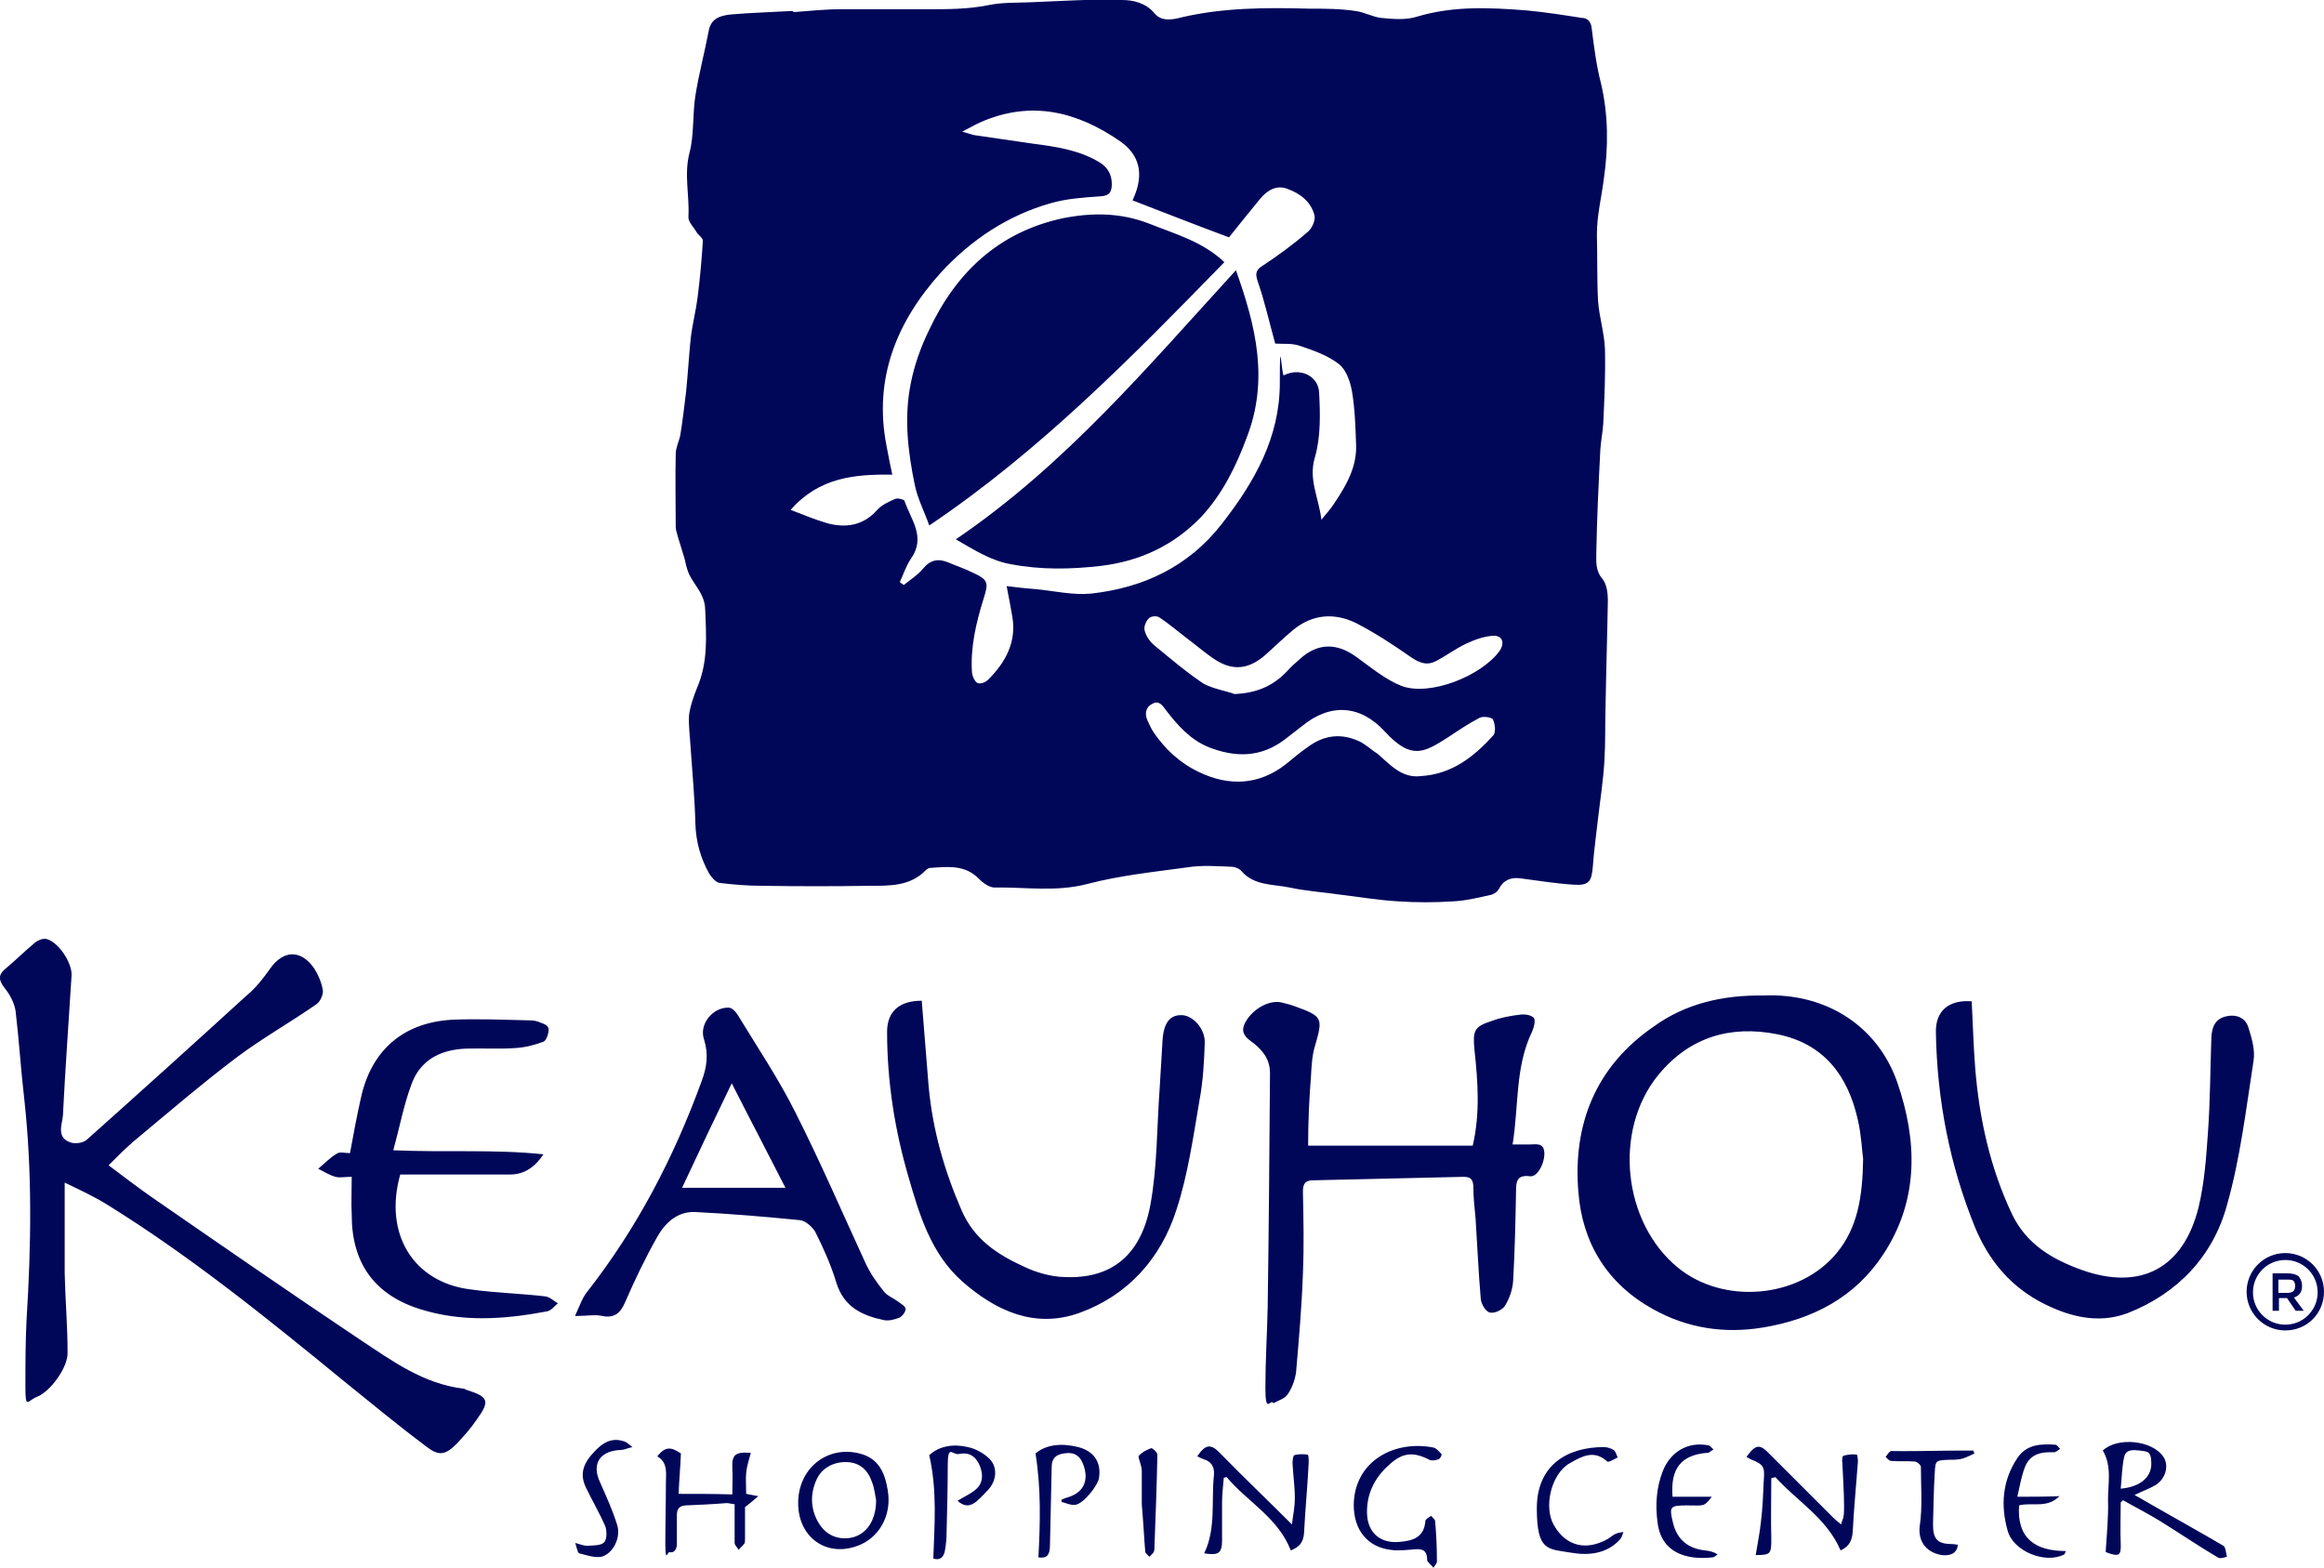
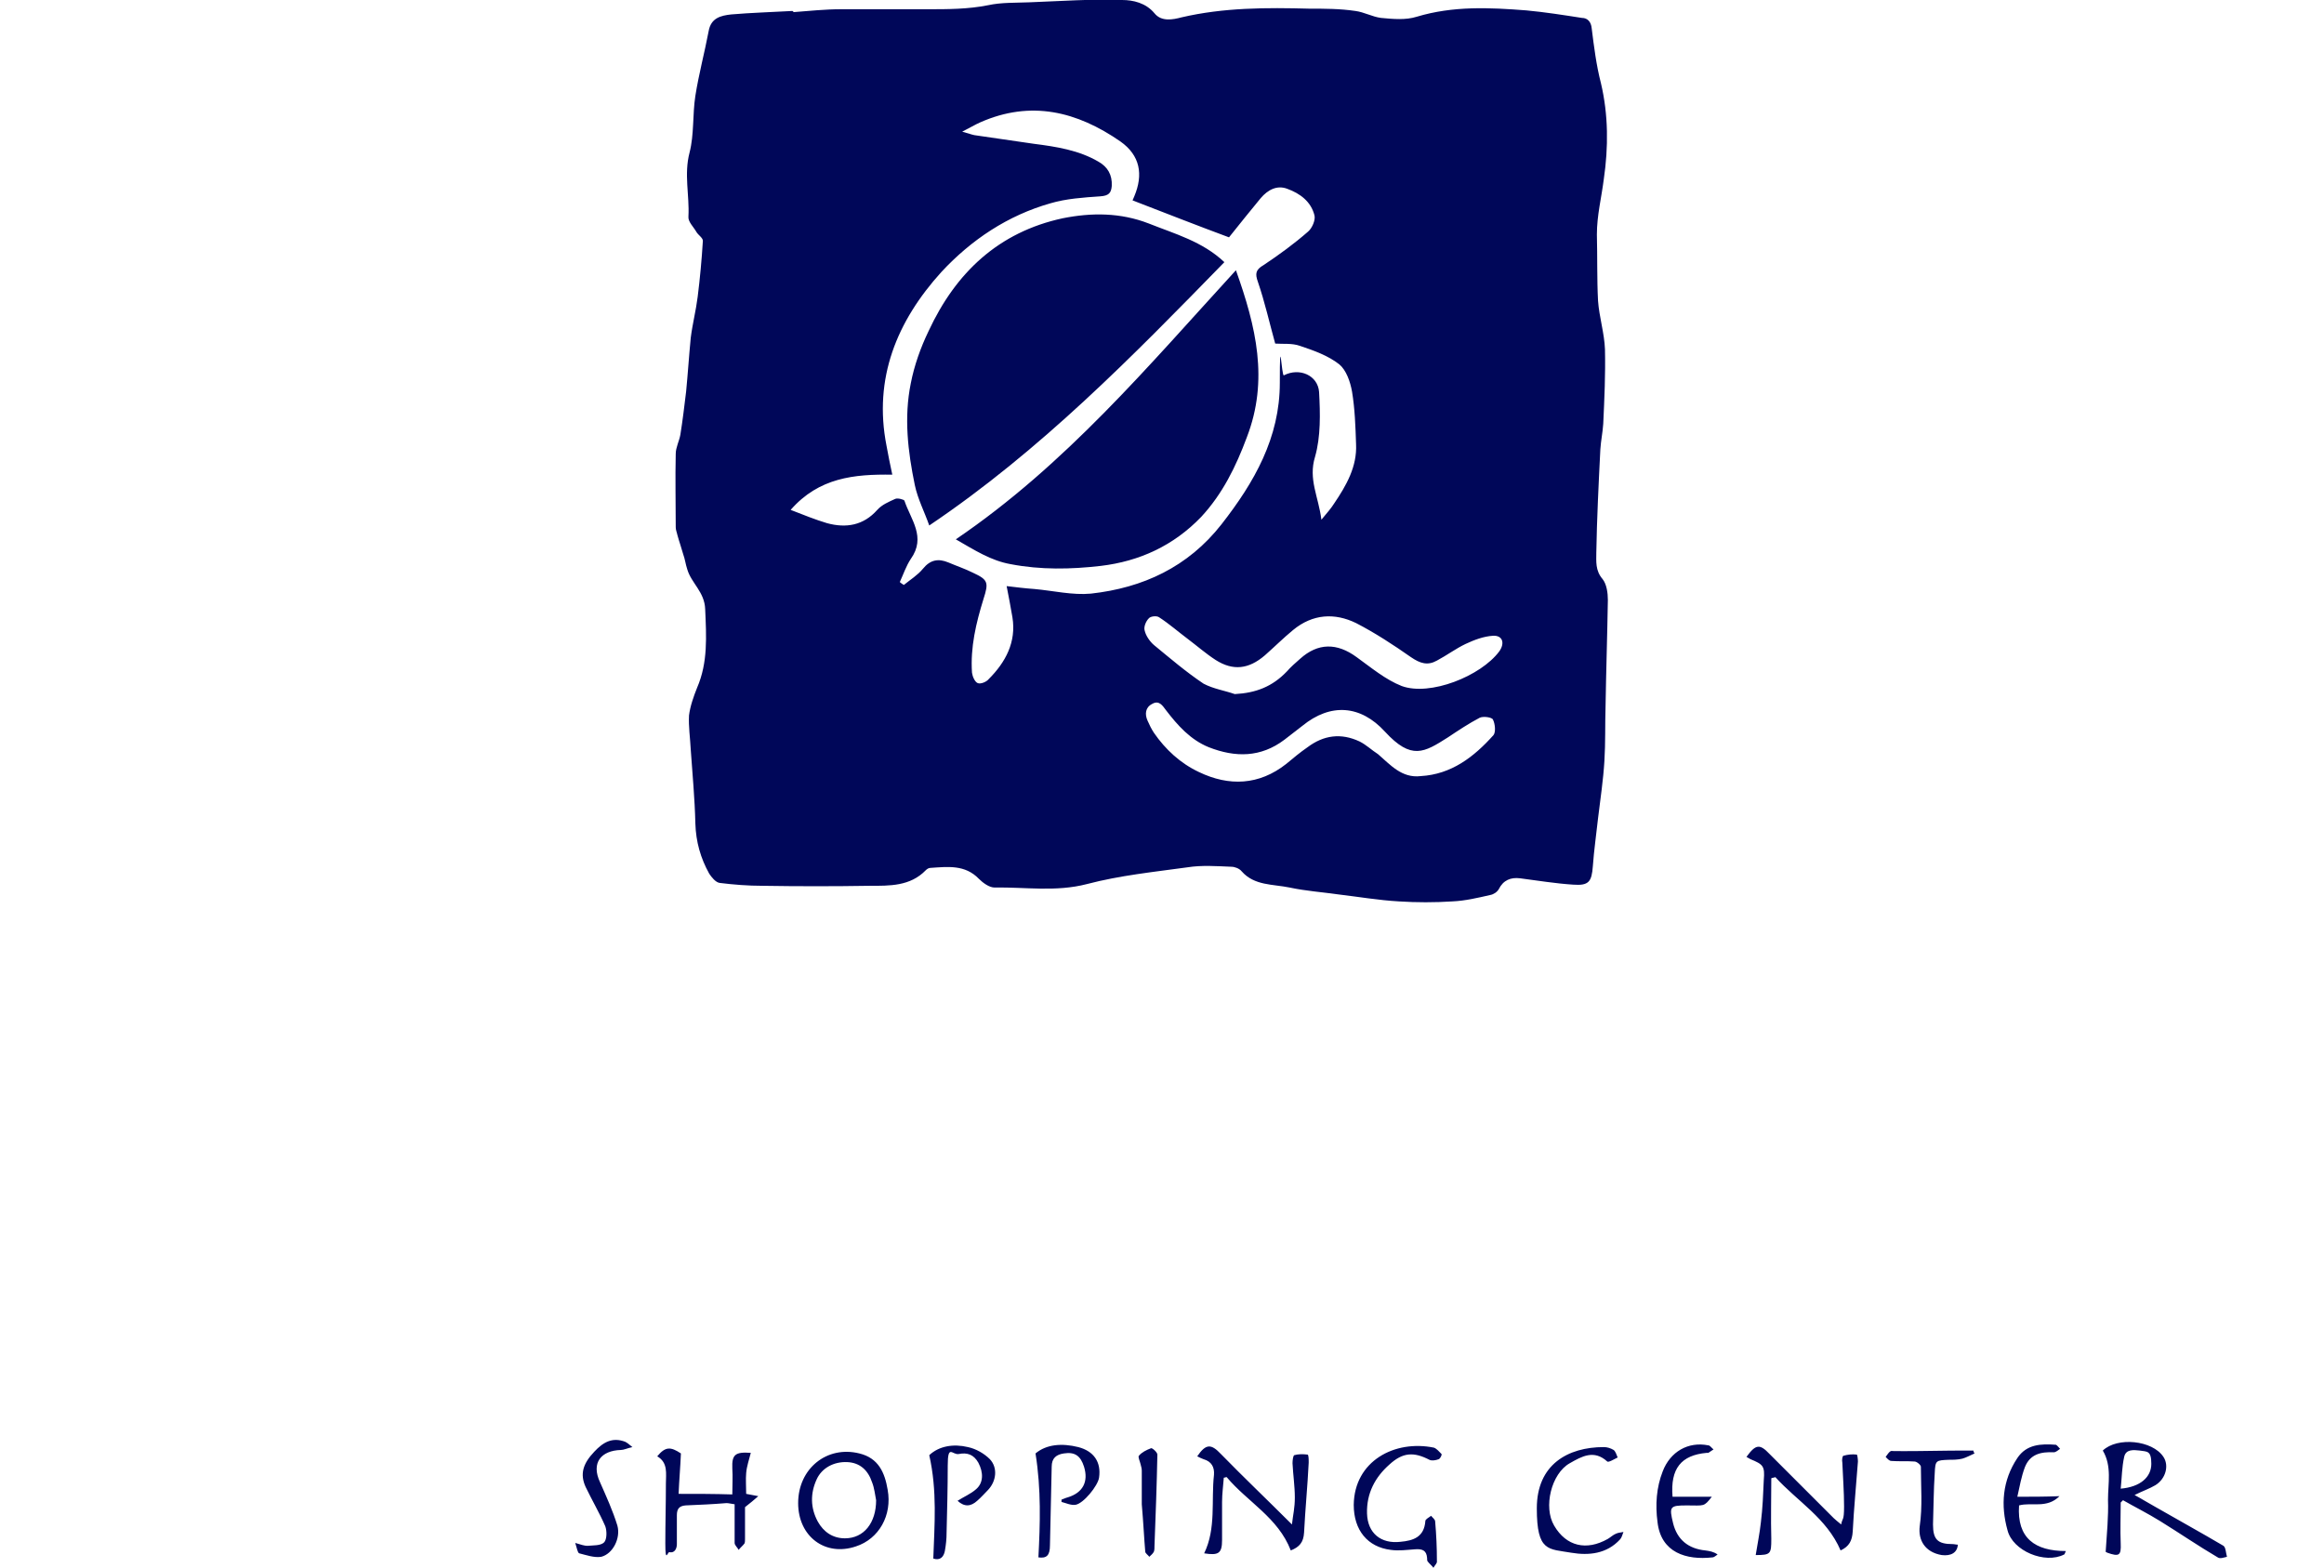
<svg xmlns="http://www.w3.org/2000/svg" id="Layer_1" viewBox="0 0 402.4 271.5">
  <defs>
    <style>      .st0 {        fill: #000759;      }    </style>
  </defs>
  <path class="st0" d="M137.4,2.1c2.7-.2,5.4-.5,8.2-.5,5,0,10,0,15,0,3.5,0,7,0,10.5-.7,2.3-.5,4.7-.4,7.1-.5,5.4-.2,10.8-.6,16.1-.4,1.9,0,4.1.5,5.6,2.3,1.2,1.5,3.2,1.1,4.7.7,7.3-1.7,14.7-1.7,22.1-1.5,2.7,0,5.3,0,8,.4,1.5.2,2.9,1,4.4,1.2,2.1.2,4.3.4,6.2-.2,6.3-1.9,12.6-1.6,19-1.1,3.2.3,6.4.8,9.6,1.3,1,0,1.6.7,1.7,1.8.4,3.2.8,6.4,1.6,9.5,1.3,5.5,1.3,11.1.5,16.6-.4,3.2-1.2,6.3-1.2,9.6.1,3.8,0,7.7.2,11.5.2,2.8,1.1,5.6,1.2,8.4.1,4.3-.1,8.6-.3,12.9-.1,1.5-.4,2.9-.5,4.4-.3,6-.6,12-.7,17.9,0,1.5-.2,3.1,1.1,4.6.7.9.9,2.4.9,3.6-.1,6.1-.3,12.3-.4,18.4-.1,3.2,0,6.3-.2,9.5-.2,3.3-.7,6.6-1.1,9.9-.3,2.8-.7,5.5-.9,8.3-.2,2.7-.7,3.4-3.4,3.2-3.1-.2-6.1-.7-9.2-1.1-1.6-.2-2.9.3-3.7,1.9-.3.5-.9.9-1.5,1-2.2.5-4.3,1-6.5,1.1-3.1.2-6.2.2-9.3,0-3.5-.2-7-.8-10.4-1.2-2.8-.4-5.7-.6-8.5-1.2-2.9-.6-6.1-.3-8.3-2.8-.4-.5-1.2-.8-1.8-.8-2.5-.1-5.1-.3-7.6.1-5.8.8-11.7,1.4-17.4,2.9-5.4,1.4-10.7.5-16,.6-.9,0-2-.8-2.7-1.5-2.4-2.5-5.4-2.1-8.4-1.9-.3,0-.6.2-.8.4-2.7,2.8-6.3,2.7-9.7,2.7-6.2.1-12.4.1-18.6,0-2.5,0-5-.2-7.4-.5-.7-.1-1.4-1-1.8-1.6-1.5-2.7-2.3-5.5-2.4-8.7-.1-4.3-.5-8.5-.8-12.8-.1-2-.4-4-.3-5.9.2-1.6.8-3.3,1.4-4.8,1.9-4.4,1.6-8.9,1.4-13.6-.1-3-2.4-4.5-3.1-6.9-.3-.9-.4-1.8-.7-2.6-.3-1.1-.7-2.2-1-3.3-.1-.5-.3-.9-.3-1.4,0-4.2-.1-8.5,0-12.7,0-1.1.6-2.2.8-3.3.4-2.5.7-5,1-7.5.3-3.1.5-6.2.8-9.3.3-2.4.9-4.7,1.2-7.1.4-3.2.7-6.4.9-9.7,0-.5-.8-1-1.1-1.5-.5-.9-1.5-1.8-1.4-2.7.2-3.7-.8-7.3.2-11.1.8-3.1.5-6.6,1-9.8.6-3.8,1.6-7.5,2.3-11.2.4-2.3,2.1-2.7,3.9-2.9,3.5-.3,7.1-.4,10.6-.6.2.1.2.2.2.2ZM136.9,88.3c2.3.9,4.3,1.7,6.3,2.3,3.3.9,6.3.4,8.7-2.3.8-.9,2-1.4,3.1-1.9.4-.2,1.5.1,1.6.3,1.1,3.3,3.8,6.3,1.1,10.1-.8,1.2-1.3,2.7-1.9,4,.2.2.4.3.7.5,1.1-.9,2.4-1.7,3.3-2.8,1.3-1.6,2.7-1.8,4.4-1.1,1.4.6,2.9,1.1,4.3,1.8,2.6,1.2,2.7,1.7,1.8,4.5-1.3,4.2-2.3,8.4-2,12.8.1.7.5,1.6,1,1.8s1.5-.2,1.9-.7c2.9-2.9,4.8-6.4,4.1-10.7-.3-1.7-.6-3.4-1-5.4,1.7.2,3.3.4,4.8.5,3.3.3,6.6,1.1,9.8.8,9-1,16.8-4.6,22.6-12,5.7-7.3,10.1-15,10.1-24.5s.3-1.1.7-1.3c2.7-1.4,5.9,0,6.1,2.9.2,3.7.3,7.7-.7,11.2-1.2,3.9.6,6.9,1.1,10.9,1-1.2,1.7-2,2.2-2.8,2.1-3.1,4-6.4,3.8-10.3-.1-3-.2-6.1-.7-9.1-.3-1.7-1-3.7-2.2-4.7-1.9-1.5-4.4-2.4-6.8-3.2-1.4-.5-2.9-.3-4.3-.4-1-3.6-1.8-7.2-3-10.7-.5-1.4-.4-2.1,1-2.9,2.7-1.8,5.3-3.7,7.7-5.8.7-.6,1.3-2,1.1-2.8-.6-2.4-2.5-3.8-4.7-4.6-1.8-.7-3.4.2-4.6,1.6-1.8,2.2-3.6,4.4-5.5,6.8-5.4-2-11-4.2-16.7-6.4.1-.2.2-.5.3-.7,1.6-3.8,1-7.1-2.4-9.5-7.5-5.2-15.5-7.2-24.3-3.3-.9.4-1.7.9-3.1,1.6,1.1.3,1.6.5,2.1.6,3.4.5,6.9,1,10.3,1.5,3.9.5,7.8,1.1,11.2,3.1,1.6.9,2.4,2.3,2.3,4.2-.1,1.2-.5,1.7-2,1.8-2.9.2-5.9.4-8.6,1.2-7.4,2.1-13.7,6.3-18.9,11.9-7.7,8.5-11.8,18.4-9.5,30.1.3,1.6.6,3.2,1,5-6.6-.1-12.7.5-17.6,6.1ZM213.8,120.2c3.7-.2,6.5-1.3,9-3.9.7-.8,1.5-1.5,2.3-2.2,3.1-2.8,6.4-2.8,9.8-.3,2.5,1.8,5,3.9,7.8,5,4.9,1.8,13.7-1.7,16.9-6,1-1.4.6-2.8-1.1-2.7-1.6.1-3.2.7-4.7,1.4-1.7.8-3.3,2-5,2.9-1.6.9-2.9.5-4.5-.6-3-2.1-6.2-4.2-9.5-5.9-3.7-1.8-7.5-1.6-10.9,1.2-1.7,1.4-3.2,2.9-4.9,4.4-2.8,2.4-5.5,2.7-8.5.8-1.7-1.1-3.3-2.5-4.9-3.7-1.6-1.2-3.2-2.6-4.9-3.7-.4-.3-1.5-.2-1.8.2-.5.5-.9,1.5-.7,2.1.2.9.9,1.9,1.6,2.5,2.8,2.3,5.6,4.7,8.6,6.7,1.7.9,3.7,1.2,5.4,1.8ZM246,134.4c5.3-.3,9.2-3.3,12.6-7.1.4-.5.3-1.9-.1-2.7-.2-.4-1.7-.6-2.3-.3-1.9,1-3.7,2.2-5.5,3.4-4.1,2.6-6.3,4-10.9-1-4.2-4.6-9.4-5-14.3-1-1,.8-2.1,1.6-3.1,2.4-4.1,3.1-8.5,3.1-13.1,1.3-3.2-1.3-5.4-3.8-7.4-6.4-.6-.8-1.2-1.8-2.4-1.1-1.2.6-1.3,1.8-.8,2.9.3.7.7,1.5,1.1,2.1,2,2.9,4.6,5.3,7.8,6.8,5.2,2.5,10.4,2.3,15.1-1.4,1.2-1,2.4-2,3.7-2.9,2.8-2.1,5.8-2.5,9-1,1.2.6,2.1,1.5,3.2,2.2,2.1,1.8,4.1,4.2,7.4,3.8ZM212,45.4c-3.8-3.6-8.6-4.9-13.1-6.7-4.9-1.9-9.9-1.9-14.9-.9-11.1,2.4-18.5,9.4-23.2,19.5-1.4,2.9-2.5,6-3.1,9.1-1.2,5.9-.5,11.8.7,17.6.5,2.4,1.7,4.7,2.5,7,19.3-13,35.2-29.3,51.1-45.6ZM165.5,93.4c3.3,1.9,6.1,3.7,9.5,4.3,5.2,1,10.4.9,15.6.3,6.7-.8,12.6-3.5,17.4-8.5,3.7-4,6-8.7,7.9-13.8,3.8-9.9,1.6-19.1-1.9-28.9-15.2,16.6-29.5,33.7-48.5,46.6Z" />
-   <path class="st0" d="M18.7,208.7c14.5,9,27.8,19.8,41,30.6,4.7,3.8,9.3,7.6,14.1,11.2,2.2,1.7,3.3,1.5,5.3-.5,1.2-1.3,2.4-2.6,3.4-4.1,2.4-3.3,2.1-4-1.7-5.2,0,0-.3-.1-.4-.2-7.1-.8-12.6-4.9-18.2-8.6-12.1-8.1-24.1-16.4-36.1-24.7-2.4-1.7-4.8-3.5-7.3-5.4,1.6-1.6,3-3,4.4-4.2,5.9-4.9,11.7-9.9,17.8-14.5,4.4-3.3,9.2-6,13.8-9.2.7-.5,1.2-1.7,1.1-2.4-.2-1.3-.8-2.7-1.5-3.8-2.3-3.3-5.3-3.2-7.6,0-1.2,1.7-2.5,3.4-4.1,4.7-9.2,8.4-18.4,16.7-27.7,25-.6.5-1.8.7-2.6.5-2.8-.8-1.6-3.2-1.5-4.8.4-8.1,1-16.2,1.5-24.3,0-2.2-2.3-5.7-4.4-6.2-.6-.1-1.4.2-1.9.6-1.8,1.5-3.4,3.1-5.2,4.6-1.3,1.1-1.1,2-.1,3.3.9,1.1,1.7,2.6,1.9,4,.6,5,.9,10.1,1.5,15.2,1.4,12.7,1.2,25.4.4,38.2-.2,3.9-.2,7.9-.2,11.8s.4,2.2,2,1.6c2.3-.9,5.4-5.1,5.3-7.7,0-4.6-.4-9.1-.5-13.7,0-5,0-10,0-15.7,2.5,1.2,5.1,2.4,7.5,3.9ZM305.3,172.4c10.9-.5,19.8,5.3,23.2,15,3.5,10.1,3.8,20.4-2.4,29.8-4.9,7.5-12.3,11.3-20.9,12.7-6.7,1.1-13.1.1-19-3.2-7.9-4.4-12.2-11.4-12.9-20.2-1-11.8,3-21.8,13-28.7,5.5-4,12-5.5,19-5.4ZM322.6,200.7c-.2-1.4-.3-4.1-.9-6.7-1.7-7.7-5.9-13.3-14-14.9s-15.2.5-20.6,7.1c-7.8,9.6-6.1,25.5,3.4,33.3,7.9,6.5,21.1,5.4,27.6-2.6,3.5-4.3,4.4-9.5,4.5-16.2ZM227,186.3c.1-1.8.2-3.6.7-5.2,1.4-4.8,1.3-5.1-3.4-6.8-.8-.3-1.6-.5-2.4-.7-2.2-.5-5.1,1.2-6.3,3.5s1,3,2.1,4.1c1.4,1.3,2.2,2.7,2.2,4.6-.1,13.5-.2,27-.4,40.5-.1,4.7-.4,9.4-.4,14.1s.9,1.7,1.4,2.6c.9-.5,2-.8,2.5-1.6.7-1,1.2-2.4,1.4-3.6.5-5.8,1-11.5,1.2-17.3.2-4.7.1-9.4,0-14.1,0-1.3.3-2,1.8-2,8.6-.2,17.3-.4,25.9-.6,1.1,0,1.7.2,1.8,1.5,0,1.9.2,3.8.4,5.8.3,4.6.5,9.3.9,13.9.1.9.9,2.2,1.6,2.3.8.2,2.2-.5,2.6-1.2.8-1.3,1.3-2.8,1.4-4.3.3-5.2.4-10.3.5-15.5,0-1.6.1-2.9,2.4-2.6,1.3.2,2.6-2.3,2.5-4.1-.1-1.8-1.5-1.4-2.6-1.4h-2.9c1.1-6.7.4-13.4,3.4-19.6.3-.7.6-1.8.3-2.3-.4-.5-1.5-.7-2.3-.6-1.7.2-3.4.5-5,1.1-3.1,1-3.3,1.7-3,5,.6,5.5,1,11-.3,16.6h-28.5c0-4.4.2-8.3.5-12.1ZM153.6,178.7c0,8.5,1.3,16.9,3.7,25.1,1.9,6.6,3.9,13.3,9.3,18.1,5.8,5.1,12.5,8.2,20.2,5.5,8.4-3,14.2-9.4,16.9-17.9,2-6.1,2.9-12.6,4-19,.6-3.2.8-6.6.9-9.9.1-2.4-2-4.7-3.9-4.8-2.1-.1-3.2,1.3-3.4,4.3-.2,2.8-.3,5.5-.5,8.3-.5,6.8-.4,13.6-1.6,20.2-1.7,9.2-7.2,13.2-15.8,12.5-2-.2-4.1-.8-6-1.7-4.6-2.1-8.7-4.7-10.9-9.8-3-6.9-5-13.9-5.7-21.4-.4-4.9-.8-9.8-1.2-14.9-3.8,0-6,1.8-6,5.4ZM335.2,178.8c.2,11.7,2.4,23,6.8,33.8,2.3,5.5,5.8,9.8,11,12.7,4.8,2.6,10.1,4.1,15.4,2.1,8.7-3.4,14.8-9.9,17.2-18.7,2.3-8.1,3.3-16.6,4.6-25,.3-1.8-.3-3.9-.9-5.8-.5-1.6-2-2.3-3.8-1.9-1.9.4-2.5,1.8-2.6,3.6-.2,5.6-.2,11.1-.6,16.6-.3,4.3-.6,8.6-1.6,12.8-2.6,10.6-10,14.6-20.3,10.9-5-1.8-9.5-4.4-12-9.6-3.8-8-5.7-16.6-6.4-25.4-.3-3.8-.4-7.7-.6-11.5-4-.3-6.3,1.7-6.2,5.4ZM99.6,227.8c.8-1.7,1.2-3,2-4,8.7-11.1,15.1-23.4,19.9-36.6.9-2.4,1.2-4.7.4-7.2-.9-2.6,1.5-5.6,4.3-5.5.5,0,1.2.7,1.5,1.2,3.4,5.6,7.1,11.1,10,16.9,4.3,8.5,8.1,17.3,12.1,26,.8,1.8,2,3.5,3.2,5,.6.8,1.7,1.2,2.5,1.8.5.4,1.3.8,1.3,1.3s-.6,1.3-1.1,1.5c-.8.3-1.8.6-2.7.4-3.8-.8-6.9-2.3-8.2-6.5-.9-3-2.2-5.9-3.6-8.7-.5-.9-1.7-2-2.7-2.1-6-.6-12-1.1-18-1.4-3.1-.2-5.3,1.8-6.7,4.3-2.1,3.7-3.9,7.5-5.6,11.4-.8,1.8-1.8,2.7-3.9,2.3-1.2-.3-2.6,0-4.7,0ZM118.1,205.7h17.9c-3.1-6.1-6.1-11.8-9.3-18.1-3,6.2-5.7,11.9-8.6,18.1ZM60.9,210.4c0,8.3,3.9,13.8,11.8,16.3,7.3,2.3,14.6,1.8,22,.4.7-.1,1.3-.9,1.9-1.4-.7-.4-1.4-1.1-2.2-1.2-4.3-.5-8.6-.6-12.9-1.2-9.9-1.2-15.1-9.6-12.2-19.9h19c2.6,0,4.4-1.4,5.8-3.5-8.5-.9-16.9-.3-26-.7,1.1-4,1.8-7.8,3.1-11.3,1.5-4.3,5-6.1,9.4-6.3,2.9-.1,5.7.1,8.6-.1,1.7-.1,3.3-.5,4.9-1.1.5-.2.9-1.4.9-2.1s-.8-1-1.4-1.2c-.6-.3-1.3-.4-2-.4-4.5-.1-9-.3-13.4-.1-8.4.5-13.9,5.3-15.7,13.5-.7,3.1-1.3,6.3-1.9,9.6-.8,0-1.8-.3-2.3.1-1.2.7-2.1,1.7-3.2,2.6,1,.5,1.9,1.1,3,1.4.7.2,1.5,0,2.8,0,0,2.4-.1,4.5,0,6.6ZM395.7,230.4c-3.7,0-6.7-3-6.7-6.7s3-6.7,6.7-6.7,6.7,3,6.7,6.7c0,3.7-2.9,6.7-6.7,6.7ZM395.7,218.2c-3.1,0-5.6,2.5-5.6,5.6s2.5,5.6,5.6,5.6,5.6-2.5,5.6-5.6-2.5-5.6-5.6-5.6ZM398.6,222.7c0,1.1-.5,1.7-1.4,2l1.7,2.3h-1.4l-1.5-2.2h-1.4v2.2h-1.1v-6.5h2.4c1,0,1.7.2,2.1.5.3.4.6.9.6,1.7ZM397.1,223.6c.2-.2.3-.5.3-.9s-.1-.7-.3-.9-.6-.2-1.2-.2h-1.4v2.3h1.4c.6,0,1-.1,1.2-.3Z" />
  <path class="st0" d="M367.2,260.2c0,2.4-.1,4.7,0,7.1.1,2.1-.3,2.3-2.3,1.6-.2-.1-.4-.2-.3-.2.2-3.1.5-6.1.4-9,0-2.8.7-5.8-.9-8.5,2.5-2.4,8.6-1.8,10.5,1.1,1,1.5.4,3.8-1.4,4.9-1,.6-2.2,1-3.6,1.7,1.3.7,2.4,1.4,3.5,2,4,2.3,8,4.5,11.9,6.8.4.3.4,1.2.6,1.9-.5.1-1.2.4-1.6.1-3.4-2-6.6-4.2-10-6.3-2.1-1.3-4.3-2.4-6.4-3.6-.1.1-.2.2-.4.4ZM367.2,257.8c3.4-.3,5.3-2,5.3-4.3s-.7-2.1-2-2.3c-1-.1-2.4-.3-2.7,1.1-.4,1.8-.4,3.6-.6,5.5ZM211.6,266.7v-6.6c0-1.4.2-2.8.3-4.2.2,0,.3-.1.5-.1,3.6,4.3,8.9,7,11.1,12.7,1.5-.6,2.2-1.4,2.3-3.1.2-4,.6-8,.8-12.1,0-.5,0-1.4-.2-1.4-.8-.1-1.6-.1-2.3.1-.2.1-.3.9-.3,1.4.1,2,.4,4,.4,5.9s-.3,2.9-.5,4.7c-4.3-4.3-8.4-8.2-12.3-12.2-1.7-1.8-2.6-1.8-4.1.4.4.2.8.4,1.1.5,1.4.4,1.9,1.4,1.8,2.7-.5,4.5.4,9.3-1.7,13.6,2.5.4,3.1,0,3.1-2.3ZM320.8,265.2c.2-4,.6-8,.9-12.1,0-.4-.1-1.2-.2-1.2-.8-.1-1.6,0-2.3.2-.2,0-.3.8-.2,1.2.1,2.5.3,5,.3,7.6s-.3,1.9-.5,3.1c-.6-.5-1-.8-1.3-1.1l-11.1-11.1c-1.7-1.8-2.4-1.7-4,.5.2.1.5.3.7.4,2.2.9,2.5,1.2,2.3,3.6-.1,2.4-.2,4.9-.5,7.3-.2,1.9-.6,3.8-.9,5.7,2.6,0,2.7-.2,2.7-2.8-.1-3.5,0-7,0-10.5.2-.1.5-.1.7-.2,3.8,4.2,8.9,7.1,11.3,12.7,1.5-.7,2-1.7,2.1-3.3ZM117.5,258.7c.1-2.4.3-4.6.4-7-1.8-1.2-2.7-1.2-4.1.5,1.9,1.1,1.5,3,1.5,4.7,0,3.5-.1,6.9-.1,10.4s.4,1.4.7,1.5c.9.2,1.3-.6,1.3-1.4v-5c0-1.1.4-1.6,1.5-1.7,2.4-.1,4.7-.2,7.1-.4.3,0,.7.1,1.4.2v6.7c0,.4.5.8.7,1.2.3-.4.7-.7,1-1.1.1-.2.1-.5.1-.8v-5.5c.9-.7,1.5-1.2,2.3-1.9-1.1-.2-1.6-.3-2.1-.4,0-1.3-.1-2.5,0-3.6.1-1.2.5-2.3.8-3.5-2.7-.2-3.3.3-3.2,2.7.1,1.4,0,2.9,0,4.5-3.1-.1-6.1-.1-9.3-.1ZM138.2,260.3c0-6,5-10,10.6-8.6,3.3.8,4.4,3.3,4.9,6.3.8,4.4-1.5,8.5-5.5,9.8-5.3,1.8-10-1.7-10-7.5ZM151.7,259.8c-.2-1-.3-2.1-.7-3.1-.7-2.1-2.1-3.4-4.3-3.5-2.3-.1-4.4,1-5.3,3-1.1,2.4-1.1,4.9.2,7.3,1,1.8,2.6,2.9,4.7,2.9,3.3,0,5.4-2.7,5.4-6.6ZM240.8,268.4c1.4.2,2.8,0,4.2-.1,1.3-.1,2,.2,2.1,1.5,0,.2,0,.5.1.6.3.4.7.7,1,1.1.2-.4.7-.8.6-1.2,0-2.3-.1-4.5-.3-6.8,0-.4-.5-.7-.7-1-.4.3-1,.6-1,.9-.2,2.8-2.1,3.4-4.3,3.6-3.4.4-5.7-1.5-5.8-4.9-.1-3.5,1.4-6.3,3.9-8.5,2.3-2.1,4.2-2.2,6.9-.8.4.2,1.1.1,1.6-.1.3-.1.6-.8.5-.9-.4-.4-.8-.9-1.3-1.1-6.8-1.4-13.8,2.3-13.9,9.9,0,4.4,2.4,7.3,6.4,7.8ZM163.6,268.6c.2-1.1.3-2.1.3-3.2.1-3.9.2-7.8.2-11.6s.8-1.8,1.9-2c1.5-.3,2.6.1,3.4,1.5.9,1.7.9,3.5-.4,4.6-.9.8-2.1,1.3-3.2,2,1.2,1.1,2.3,1,3.4,0,.7-.6,1.3-1.3,1.9-1.9,1.4-1.5,1.7-3.8.3-5.3-1-1-2.4-1.8-3.8-2.1-2.5-.6-5-.2-6.7,1.4,1.4,6.2.9,12.1.7,17.9,1.2.4,1.8-.3,2-1.3ZM181.8,267.6c.1-4.5.2-9.1.3-13.6,0-1.5.8-2.1,2.1-2.3,1.9-.3,2.9.4,3.5,2.3.8,2.6-.2,4.5-2.8,5.3-.4.1-.8.3-1.1.4v.4c.8.2,1.6.6,2.4.5,1.4-.2,3.9-3.3,4.1-4.7.4-2.7-.9-4.6-3.6-5.3-2.8-.7-5.5-.5-7.4,1.1,1,6.3.8,12.2.5,18,1.4.2,2-.3,2-2.1ZM289.6,259.2c-.4-4.9,1.5-7.2,5.9-7.6h.3c.3-.2.6-.4.9-.6-.3-.2-.6-.7-.9-.7-3.5-.7-6.6,1.1-7.9,4.5-1.1,2.8-1.3,5.8-.9,8.8.6,5.3,5,6.6,9.5,6.1.3,0,.6-.3.9-.5-.7-.5-1.4-.6-2.1-.7-3-.3-4.9-1.9-5.6-4.7-.7-2.9-.6-3.1,2.4-3.1s2.9.3,4.3-1.5c-2.6,0-4.7,0-6.8,0ZM349.3,259.2c.4-1.8.7-3.5,1.3-5.1.9-2.3,2.8-2.7,5-2.6.4,0,.8-.4,1.1-.6-.2-.2-.5-.6-.7-.7-2.6-.2-5.1-.1-6.7,2.3-2.6,3.9-2.9,8.2-1.7,12.5.9,3.6,6.5,5.9,9.8,4.2.1,0,.1-.2.3-.6-5.3,0-8.5-2.2-8.1-7.9,2.2-.6,4.8.6,7-1.6-2.6.1-4.8.1-7.3.1ZM272.1,268.9c3,.5,6.1.2,8.4-2.3.3-.3.4-.8.6-1.3-.4.1-.9.1-1.3.3-.5.2-.9.6-1.4.9-3.7,2.1-7.2,1.3-9.3-2.3-1.9-3.2-.5-9,2.7-10.8,2.1-1.2,4.2-2.4,6.5-.3.2.2,1.2-.4,1.8-.7-.2-.5-.4-1.1-.7-1.3-.5-.3-1.1-.5-1.7-.5-6.2,0-11.6,3-11.6,10.6s2,7,6,7.7ZM341.7,251.2h-1.4c-3.6,0-7.1.1-10.7.1s-1.5-.1-2.2,0c-.3.1-.6.6-.9,1,.3.3.6.7,1,.7,1.3.1,2.7,0,4,.1.4,0,1.1.6,1.1.9,0,3.4.3,6.9-.2,10.3-.3,2.4.9,4.5,3.8,5,1.6.2,2.7-.4,2.8-1.8-.3,0-.6-.1-.9-.1-2.6,0-3.4-.8-3.4-3.4.1-3,.1-5.9.3-8.9.1-2.2.2-2.2,2.4-2.3.8,0,1.6,0,2.4-.2.7-.2,1.4-.6,2.1-.9,0,0-.2-.2-.2-.5ZM108.3,249.7c-2.3-.9-3.9.1-5.4,1.7-2,2.1-2.5,3.9-1.5,6.1,1.1,2.3,2.4,4.5,3.4,6.8.3.8.3,2.3-.2,2.8-.6.6-1.9.5-2.9.6-.5,0-1.1-.2-2.1-.5.3.9.4,1.7.7,1.8,1.2.3,2.6.8,3.8.6,2-.5,3.4-3.2,2.8-5.4-.8-2.6-1.9-5-3-7.5-1.6-3.4.2-5.5,3.6-5.6.5,0,1.1-.3,2-.5-.7-.6-1-.8-1.2-.9ZM198.3,268.7c0,.3.5.6.7.9.3-.3.6-.5.8-.9.1-.3.1-.6.1-1,.2-5.3.4-10.6.5-15.8,0-.4-.9-1.2-1.1-1.1-.8.3-1.6.7-2.1,1.3-.2.2.2,1,.3,1.5.1.4.2.7.2,1.1v5.8c.3,3.5.4,5.9.6,8.2Z" />
</svg>